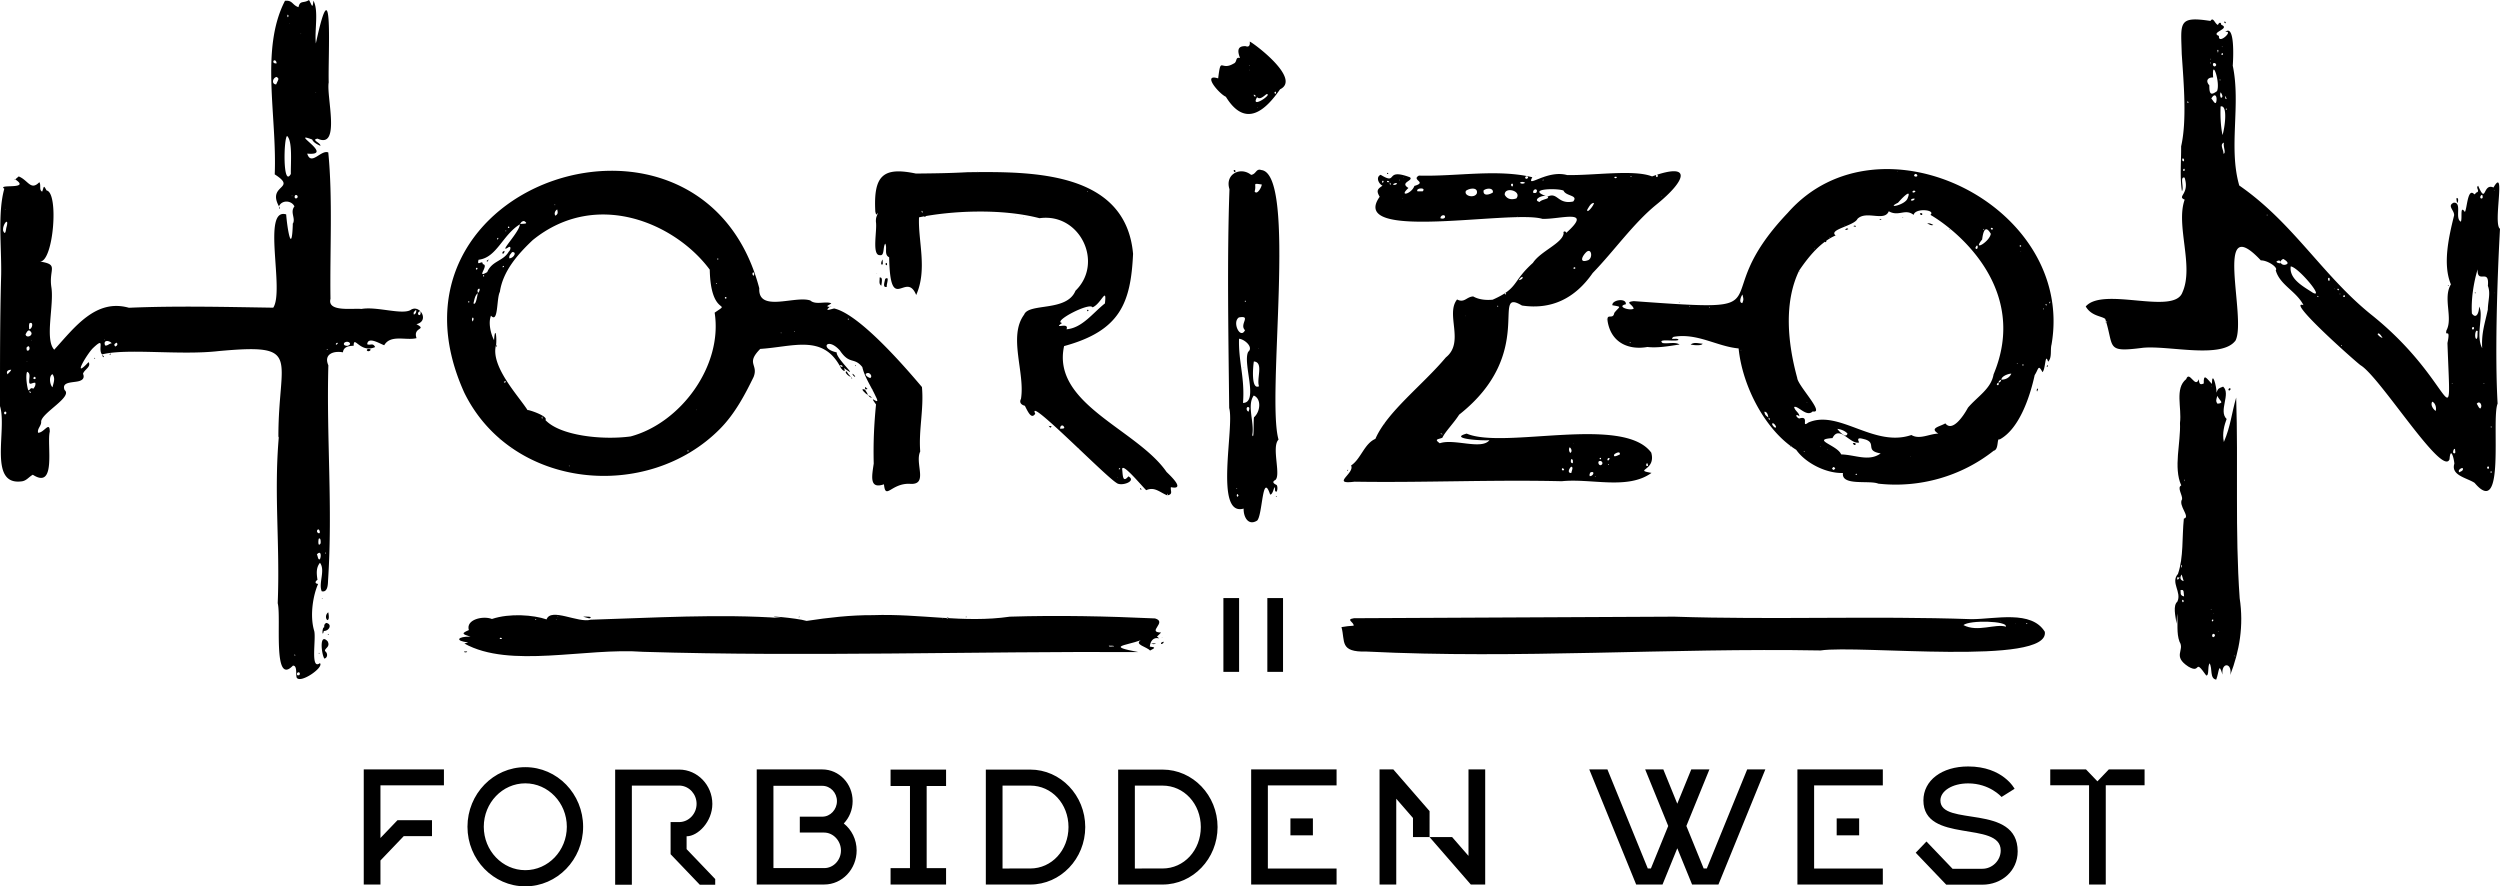
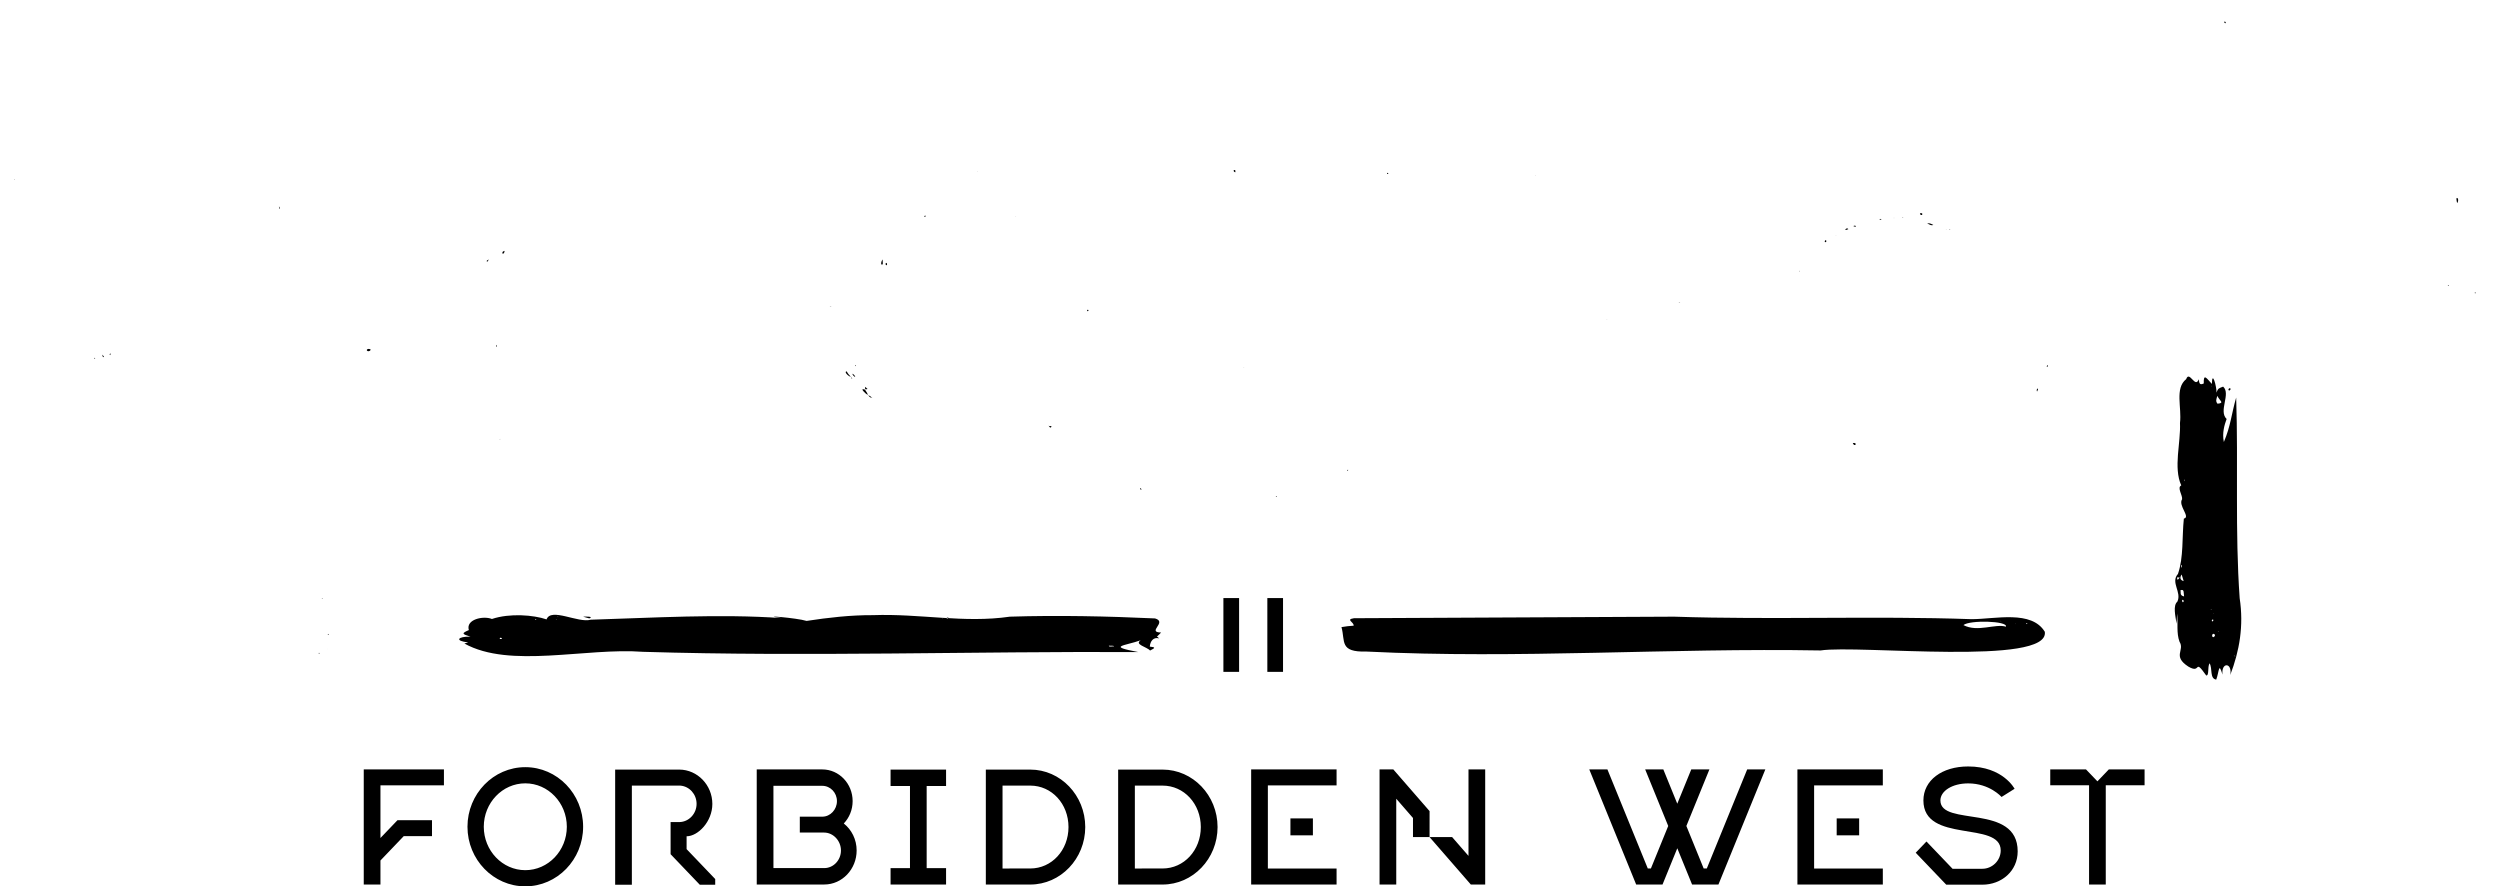
<svg xmlns="http://www.w3.org/2000/svg" xmlns:ns1="http://sodipodi.sourceforge.net/DTD/sodipodi-0.dtd" xmlns:ns2="http://www.inkscape.org/namespaces/inkscape" viewBox="0 0 1710.79 606.55" data-inject-url="https://cdn.shopify.com/s/files/1/0014/1962/t/56/assets/logo-horizon.svg?v=98488115123863509831643743100" class="injectable" aria-label="Horizon Forbidden West" version="1.1" id="svg83" ns1:docname="Collections - Fangamer-91.svg" ns2:version="1.1.2 (b8e25be833, 2022-02-05)">
  <defs id="defs87" />
  <ns1:namedview id="namedview85" pagecolor="#ffffff" bordercolor="#111111" borderopacity="1" ns2:pageshadow="0" ns2:pageopacity="0" ns2:pagecheckerboard="1" showgrid="false" ns2:zoom="2.242239" ns2:cx="1420.6782" ns2:cy="559.03943" ns2:window-width="1128" ns2:window-height="682" ns2:window-x="-6" ns2:window-y="-6" ns2:window-maximized="1" ns2:current-layer="svg83" />
  <path d="M248.92 605.3h11.43v-16.45l15.96-16.69h19.31v-10.88H272l-11.65 12.18V537.4h43.44v-10.88h-54.87v78.78zm110.55-80.32c-21.81 0-39.57 18.29-39.57 40.78s17.75 40.78 39.57 40.78 39.57-18.29 39.57-40.78-17.75-40.78-39.57-40.78zm0 70.49c-15.66 0-28.41-13.33-28.41-29.71s12.75-29.71 28.41-29.71 28.42 13.33 28.42 29.71-12.75 29.71-28.42 29.71zm110.38-23.19c7.79 0 17.62-10.06 17.62-22.12 0-12.9-10.15-23.46-22.61-23.52h-.36-43.54v78.78h11.43v-67.83h32.35l.77.02c6.23.44 11.17 5.86 11.17 12.48 0 6.74-5.24 12.33-11.71 12.47h-6.07v21.98l19.96 20.88h10.57v-3.88l-19.58-20.47c0 .01 0-2.59 0-8.79zm107.57-8.76c3.73-3.92 6.05-9.33 6.05-15.3 0-11.98-9.29-21.69-20.76-21.69l-44.87-.03.01 78.78h46.22c12.23 0 22.14-10.48 22.14-23.28.01-7.54-3.45-14.25-8.79-18.48zm-13.35 30.53h-34.79l-.01-56.3h33.45c5.52 0 10.01 4.69 10.01 10.47 0 5.77-4.49 10.64-10.01 10.64h-15.4v10.88h15.4 1.23c6.3 0 11.53 5.68 11.53 12.26s-5.11 12.05-11.41 12.05zm45.36-56.16h13.28v56.18h-13.28v11.23h37.98v-11.23h-13.28v-56.18h13.28v-11.23h-37.98v11.23zm95.61-11.25l-30.42.01v78.64l30.42.01c20.73 0 37.61-17.64 37.61-39.34 0-21.68-16.88-39.32-37.61-39.32zm-.01 67.68l-18.98.01V537.6h18.98c14.67 0 26.16 12.46 26.16 28.36s-11.49 28.36-26.16 28.36zm90.56-67.68l-30.42.01v78.64l30.42.01c20.73 0 37.61-17.64 37.61-39.34-.01-21.68-16.88-39.32-37.61-39.32zm-.01 67.68l-18.98.01V537.6h18.98c14.67 0 26.16 12.46 26.16 28.36s-11.5 28.36-26.16 28.36zm60.61 10.98h58.45v-10.96h-47.02v-56.87h47.02v-10.96h-58.45v78.79zm42.25-33.67v-11.59h-15.38v11.59h15.38zm106.47 14.06l-11.2-12.87h-15.44l27.46 31.58.79.91h9.82v-6.48-72.3h-11.43v59.16z" id="path49" />
  <path d="m 953.47,526.52 h -9.42 v 78.78 h 11.43 v -58.71 l 11.45,13.17 v 13.06 h 11.35 V 555.06 Z M 1168,594.31 h -2.15 l -11.84,-29.08 15.77,-38.71 h -12.42 l -9.57,23.47 -9.55,-23.47 h -12.42 l 15.77,38.71 -11.85,29.08 h -2.13 l -27.63,-67.79 h -12.42 l 32.1,78.78 h 18.03 l 10.11,-24.82 10.12,24.82 h 18.03 l 32.1,-78.78 h -12.42 z m 104.25,-22.68 v -11.59 h -15.38 v 11.59 z M 1230,605.3 h 58.45 v -10.96 h -47.02 v -56.87 h 47.02 V 526.51 H 1230 Z m 97.85,-57.54 c 0,-6.42 8,-11.67 19.02,-11.67 14.69,0 22.72,9.18 22.83,9.28 l 8.91,-5.59 c 0,0 -7.89,-15.28 -31.75,-15.28 -18.04,-0.01 -30.64,9.55 -30.64,23.25 0,29.74 52.9,13.65 52.9,34.21 0,7 -5.88,12.55 -12.51,12.55 h -20.45 l -17.85,-18.66 -7.36,7.69 20.88,21.84 24.76,0.02 c 13.06,0 24.14,-9.29 24.14,-22.79 0.02,-33.13 -52.88,-16.58 -52.88,-34.85 z m 107.45,-13.08 -7.84,-8.19 h -24.44 v 10.89 h 26.56 v 67.91 h 11.43 v -67.91 h 26.56 v -10.89 h -24.44 z M 837.19,409.25 h 10.74 v 50.52 h -10.74 z m 30.07,0 H 878 v 50.52 h -10.74 z m 665.38,0.04 c -3.24,-45.55 -0.89,-91.14 -2.39,-137.23 -3.22,11.1 -3.78,19.61 -8.43,30.4 -1.31,-6.14 0.44,-11.84 1.89,-15.74 -5.75,-5.48 3.1,-17.3 -2.39,-22.15 -2.74,1.12 -3.52,0.96 -4.51,4.14 0.09,-4.23 -3.04,-15.76 -3.18,-5.97 -3.59,-3.87 -5.81,-7.61 -5.56,-0.33 -3,1.38 -3.04,-0.28 -3.44,-2.88 -2.34,6.7 -6.4,-6.34 -8.58,-0.1 -7.96,6.33 -2.92,19.44 -4.25,30.01 0.61,13.55 -4.63,30.5 0.87,42.75 -3.07,1.37 0.97,6.71 0.58,9.41 -2.9,4.37 6.06,12.29 1.2,13.28 -1.34,12.78 -0.09,26.43 -4.03,37.85 -5.27,5.85 2.73,12.41 -0.42,18.98 -3.07,2.61 -1.39,9.6 -0.52,15.1 l 0.37,-6.93 c 0.67,6.54 -0.58,13.32 1.63,19.25 3.78,5.98 -5.06,9.73 6.02,17 9.21,5.46 3.49,-6.32 12.25,6.1 2.19,0.12 0.73,-5.63 2.29,-8.35 2.16,3.5 -0.07,10.46 4.55,11.19 2.05,-5.28 1.62,-12.58 4.3,-3.44 -1,-8.77 6.91,-8.33 5.31,0.27 6.3,-16.45 9.33,-33.61 6.44,-52.61 z m -37.9,-79.97 -0.08,-1.4 c 0.21,0.57 0.55,0.77 0.08,1.4 z m -4.82,87.04 c 0.18,-0.07 0.09,-0.04 0,0 0.09,-0.31 0.18,-0.59 0,0 z m 0.29,-19.52 c -0.72,-1.87 -0.72,-1.91 1.46,-1.59 z m 2.38,-10.27 c 0.75,-0.03 0.23,1.13 0.37,1.71 -0.88,0.12 -0.27,-1.08 -0.37,-1.71 z m 0.35,6.57 1.37,4.53 c -2.55,-0.73 -2.76,-2.51 -1.37,-4.53 z m 0.89,19 c -0.55,-0.07 -0.53,-0.99 -0.58,-1.43 0.82,-0.95 1.56,1.03 0.58,1.43 z m -1.77,-8.14 c 2.91,-1.37 2.13,2.06 2.55,4.15 -3.38,-0.72 -1.92,-2.84 -2.55,-4.15 z m 23,15.8 -0.22,0.31 c -0.1,-0.31 -0.17,-0.43 0.22,-0.31 z m -2.02,-2.43 c -0.18,-0.26 -0.16,-0.45 0.07,-0.66 0.18,0.25 0.17,0.44 -0.07,0.66 z m 0.01,-152.85 c 0.04,-0.19 0.07,-0.39 0.11,-0.58 0.17,0.25 0.15,0.41 -0.11,0.58 z m 1.03,159.32 c 0.9,0.13 0.5,0.82 0.21,1.38 -1.26,-0.15 -0.65,-0.65 -0.21,-1.38 z m 0.59,12.2 c -1.41,-0.08 -0.96,-2.65 0.28,-2.29 1.23,0.51 0.9,1.81 -0.28,2.29 z m 3.18,-3.63 c -0.12,-0.26 -0.11,-0.47 0.09,-0.68 0.12,0.25 0.12,0.46 -0.09,0.68 z m -0.37,-156.15 c -1.46,-1.69 -0.81,-3.19 -0.09,-5.39 1.27,3.24 5.34,4.92 0.09,5.39 z m 11.13,171.95 1.25,1.16 c -0.64,-0.22 -0.72,-0.33 -1.25,-1.16 z m -749.69,-2 c -21.47,-4.08 -9.85,-4.04 1.69,-8.06 -4.66,2.85 4.38,4.56 6.39,7.03 3.73,-1.86 3.81,-2.28 -0.18,-2.69 0.29,-3.67 2.42,-6.69 6.36,-5.66 -0.16,-0.15 -1.36,-1.33 -1.51,-1.26 0.55,-0.25 2.82,-2.73 2.9,-2.73 -10.19,-0.18 4.59,-7.15 -4.16,-9.65 -32.41,-1.49 -66.4,-2.25 -99.35,-1.2 -31.36,4.58 -61.52,-2.21 -93.66,-1.04 -15.38,-0.08 -30.45,1.66 -45.44,3.94 -6.69,-2.09 -33.76,-4.24 -17.03,-1.91 -42.24,-3.05 -88.95,-0.15 -130.71,1.09 -8.46,2.48 -27.24,-8.53 -30.2,-0.21 -8.8,-3.04 -25.2,-4.38 -37.38,-0.29 -6.04,-2.41 -18.03,0.35 -15.8,7.59 -5.2,2.27 -4.76,2.7 1.08,4.5 -8.87,-0.22 -10.93,2.98 -1.51,3.93 l -2.64,0.77 c 31.22,17.37 83.01,2.72 122.23,5.68 112.94,3.45 225.79,-0.4 338.92,0.17 z m -436.69,-8.93 c -1,-0.8 1.14,-1.44 1.24,-0.05 -0.46,0.03 -0.87,0.13 -1.24,0.05 z m 23.98,-13.08 c -0.42,-0.39 0.31,-0.41 0.64,-0.5 0.41,0.4 -0.29,0.42 -0.64,0.5 z m 14.24,-0.16 c -0.13,-0.25 0.18,-0.2 0.34,-0.26 0.18,0.31 -0.11,0.26 -0.34,0.26 z m 1.45,-1.72 c -0.27,-0.04 -0.42,-0.22 -0.23,-0.4 0.29,-0.01 0.38,0.15 0.23,0.4 z m 263.05,0.94 -0.36,-0.19 c 0.27,-0.08 0.46,-0.22 0.36,0.19 z m 3.32,0.12 c -1.22,-0.32 0.09,-1.17 0.82,-0.61 -0.27,0.21 -0.51,0.5 -0.82,0.61 z m 114.08,18.99 c -0.98,-0.29 -3.62,0.68 -3.53,-0.56 0.99,0.31 3.22,-0.32 3.53,0.56 z m 636.95,-10.03 c -9.13,-15.01 -33.91,-8.66 -50.14,-8.64 -67.08,-2.37 -135.75,0.54 -203.48,-1.71 l -219.12,1.06 c -5.97,0.92 -0.02,2.54 -0.24,5.11 -2.66,0.11 -5.65,0.52 -8.33,0.97 2.7,9.8 -1.61,17.25 17.14,16.73 103.93,5.17 207.25,-2.61 310.7,-0.75 26.1,-3.96 156.89,10.76 153.47,-12.77 z m -29.73,-7.36 c -0.3,0.18 -0.53,0.17 -0.77,-0.1 z m 3.12,3.85 c -7.37,-2.22 -19.49,4.04 -29.08,-1.08 4.14,-3.55 30.49,-2.91 29.08,1.08 z m 6.36,-0.1 c -0.02,-0.01 0.02,0 0.03,0 z m -0.09,-1.68 c -0.03,-0.35 0.12,-0.2 0.33,-0.11 z m 8.25,-0.04 c -0.64,0.08 -0.94,-0.01 -0.47,-0.55 0.31,0.12 0.89,0.22 0.47,0.55 z m -983.94,-3.84 c 3.4,-1.37 -2.58,-1.3 -4.26,-1.18 z m 384.36,17.02 c -0.05,0.17 0.14,0.1 0.25,0.11 -0.08,-0.03 -0.15,-0.07 -0.25,-0.11 z" id="path51" ns1:nodetypes="cccccccccccccccccccccccccccccccccccccccccccccsscccsssccccccsccccccccccccccccccccccccccccccccccccccccccccccccccccccccccccccccccccccccccccccccccccccccccccccccccccccccccccccccccccccccccccccccccccccccccccccccccccccccccccccccccccc" />
-   <path d="M791.14 440.3h-3.26c1.53.69 1.64.65 3.26 0zm3.36.31c.75.35 2.22-.84 1.68-1.5-.78.35-1.78.38-1.68 1.5zm-476.83 5.2c-.38.88 2.26.74 1.96 0h-1.96zm228.79-23.5c.41.27 1.02-.1.47-.37-.17.09-.31.24-.47.37zm114.87.02c.05-.03.03-.19.04-.3-.57-.4-.63.71-.04.3zm133.66 14.08l.34.14c.03-.38-.07-.3-.34-.14zm577.87-8.33c.18-.33.04-.46-.29-.45-.2.22-.01.41.29.45zM256.71 237.5c-1.62-3.19-3.2-.9-5.42-1.92.48-5.65 8.81-.27 11.64.68 4.37-7.61 15.14-3.01 22.12-4.87-2.74-7.8 7.62-5.43-.09-9.56 9.37-2.14 2.14-14.06-4.02-9.67-5.95 3.43-23.27-2.61-33.61-.73-5.66-.67-23.57 2.32-21.17-6.89-.48-33.06 1.61-68.84-1.51-100.22-4.97-2.07-11.73 9.56-14.42.8 19.43 1.8-12.99-15.8 3.41-9.64.9 2.23 4.01 3.54 5.58 4.33.54-1.99-6.74-4.17-1.87-4.94 16.02 7.47 5.86-29.08 7.6-38.49-.58-17.15 3.51-83.85-8.8-26.65-1.02-8.75 2.1-22.45-1.68-29.26-.6 6.26-1.07 2.82-3.01-.47-3.58 2.49-6.18-.06-7.19 4.92C199.9 3.47 200.3 0 195.02.54c-17.08 33.03-5.37 78.69-7.02 118.78 15.85 10.18-5.43 6.75 2.89 21.88 1.97-4.54 8.62-4.14 10.61.04-3.27 4.15 1.15 8.3-1.21 12.03.02.09-.03.28.09.15-.74 22.25-3.95 1.81-4.54-6.71-16.88-4.95-.99 52.07-8.86 63.85-31.6-.48-65.82-1.37-98.76.05-22.69-6.41-37.13 13.36-51.11 28.71-6.66-7.08.02-30.55-1.97-42.88-1.84-12.55 5.47-15.37-7.79-17.46 9.25.26 13.01-47.16 4.53-48.64-2.26-4.1-1.67-2.66-3.02.79-2.33-1.02-.55-4.51-1.95-6.46-5.91 6.11-7.63-1.38-14.11-3.94l-2.37 2.04c11.14 7.32-12.81 2.84-7.49 6.4-4.62 16.38-1.84 39.92-2.14 58.6-.85 31.12-.8 58.06-.8 90.16 4.99 15.79-8.21 54.09 14.38 51.52 3.66-.25 5.09-2.92 8.07-4.58 16.44 10.64 9.41-20.92 11.61-29.47-.03-7.68-4.09 1.05-8.03.71-.59-3.06 2.44-4.74 2.13-7.77.68-6.01 21.76-16.81 16.05-21.42-2.64-6.57 7.73-4.63 11.17-6.63 1.98-.91 2.25-2.71 1.43-4.48.76-2.89 5.8-4.76 3.79-8.01-11.71 12.49-1.11-5.59 3.07-9.64 8.81-8.3 2.97.67 6.16 4.38 17.06-4.36 53.21.74 79.59-2.27 58.04-5.34 41.04 3.78 41.09 58.42.06.03.1.7.26.56-3.39 39.58.92 72.61-.73 113.54 2.56 9.57-3.63 57.29 10.4 42.72 3.1-.21 1.87 5.89 2.56 8.14 2.36 4.51 18.94-6.99 15.93-9.86-6.74 5.13-2.5-16.51-3.91-22.02-3.26-10.76-.57-25.04 2.68-32.18-2.57-.24-1.96-1.89-.44-2.78-.63-4.24-1.07-8.24 1.69-11.68 3.88 5.09-1.17 13.99 1.21 19.49 3.99.95 4.24-4.38 4.32-7.23 3.31-50.49-1.14-97.3.22-147.41-3.36-7.63 3.51-10.07 9.97-8.87.42-3.6 3.48-4.38 7.35-4.5.05-7.7 4.42 5.47 14.69.89zm30.96-24.57c.16.89.38 1.79-.35 2.68-2.08.08-1.29-2.56.35-2.68zm-2.91-.94c.32 1.32-.14 2.82-1.57 3.3-.3-1.46-.25-1.58 1.57-3.3zM216.31 63.2l-.16.33c-.12-.27-.21-.37.16-.33zm-28.86-21.91c1.23-.14 1.66.6 1.86 2.06-1.64.33-3.01-.72-1.86-2.06zm1.52 16.48c-3.29-.11-2.52-4.45.29-5.14 2.01 1.31 1.31 1.43-.29 5.14zm9.1-41.55l-.17.24c-.07-.24-.13-.33.17-.24zM196.96 10c.64.58.48 1.19.1 1.83-.58-.58-.54-1.18-.1-1.83zm2.07 109.04c-5.56 9.88-4.94-24.45-2.57-25.99 3.78 3.41 2.47 18.01 2.57 25.99zm.72 15.21c-.1-.22-.09-.44.19-.4.15.24.09.39-.19.4zM3.66 143.21c.04.4-.07.3-.35.16 0 .01.35-.16.35-.16zM3.8 283.5c-.95.41-1.45-1.52-.38-1.78.94-.29 1.35 1.24.38 1.78zm.5-127.54c-.31 1.85-.63 5.41-2.14 1.99-.72-4.53 4.58-10.26 2.14-1.99zm.99 100.24c-1.53-2.01.4-3.23 2.39-3.16-.61 1.53-1.87 2.02-2.39 3.16zm14.88-34.99c2.91-1.54 2.12 4-.23 4.1-.01-1.33-.28-2.68.23-4.1zm-2.67 7.6c1.24-2.49 2.31-3.96 4.01-1.13.69 2.39-3.64 3.79-4.01 1.13zm4 4.11c-.38.03-.3-.08-.16-.35a5.43 5.43 0 0 0 .16.35zm-3.11 6.86c-.46-1.93-.33-2.21 1.1-2.9 1.38.79.66 3.86-1.1 2.9zm.26 7.43l-.22.32c-.09-.31-.17-.44.22-.32zm2.43 21.36c-.53.9-.98-.45-1.13-.93.37.28 1.21.34 1.13.93zm1.69-2.55c-2.3-1.48-2.53 2.08-3.52.83-.83-2.6-1.86-9.95-.7-12.42 2.57.99 1.34 4.25 1.44 6.35-.19 3.56 2.4.65 4.17 1.2.37 1.53-.35 2.83-1.39 4.04zm.81-6.59c-1.41-.37-.65-1.3.24-1.63.79.57.82 1.62-.24 1.63zm12.35 5.6c-1.83-1.65-2.67-7.77-.02-8.98 2.19 2.98.66 5.94.02 8.98zm35.24-32.54c.32-.35.33.15.44.4l-.44-.4zm5.26 2.43c-1.76.18-3.02 1.99-4.52 1.44-1.6-4.18 3.3-3.31 4.52-1.44zm2.35 2.17c-.8-1.21-.87-1.56.99-2.61 1.14.92.37 2.33-.99 2.61zm122.98 211.72c-.1-.39-.46-.78.07-.99.11.39.46.77-.07.99zm.28-313.13c-.89-.72-.27-2.76.95-2.15 1.38.72.58 2.69-.95 2.15zm2.82 326.29c-1.35.42-1.81.08-1.55-1.32 1.11-1.41 2.52-.06 1.55 1.32zm.99-438.64l-.05-.36c.29.15.38.18.05.36zm11.12 339.76c1.35-2.93 3.15 3.12.62 1.59-.51-.41-.79-.94-.62-1.59zm2.44 8.71c-1.88 2.97-1.67-1.83-1.28-3.13 1.43-1.05 1.37 2.28 1.28 3.13zm-.47 10.85c-1.38.85-1.37-2.14-2.1-3.26 2.87-3.09 3.12 1.05 2.1 3.26zm4.17-3.86c-.38.39-.41-.25-.47-.58.36-.41.4.26.47.58zm1.01-139.34c-.07.06-.26.04-.37 0-.65-.52.96-.58.37 0zm6.96-4.34c-.29.27-.59.83-1.03.73-.94-.56 1.35-2.05 1.03-.73zm6.51 1.57c-1.19-.06-2.79-.44-2.09-1.99 2.54-2.34 6.44 1.08 2.09 1.99zm80.17 32.11c32.64 66.39 125.58 74.76 175.01 24.62 10.31-10.44 17.16-23.64 22.95-35.48 3.4-8.74-5.55-8.93 4.52-19.16 22.31-1.43 42.39-9.96 54.39 11.54 1.75-1.65 3.29 2.31.14.06.63 2.41 4.72 5.66 2.74 1.44 11.98 8.77-5.66-6.65-4.92-10.65-12.08-2.64-6.44-10.87 2.16-1.31 6.73 10.02 9.69 4.28 15.36 11.35 1.52 6.84 6.07 13.32 9.14 20.06 4.33 8.37-6.19-3.17.23 5.5-1.4 14.29-1.92 26.65-1.57 40.45-1.23 8.51-3.26 17.78 7 14.21 1.09 11.07 4.87-.77 17.58-.34 13.18 1.14 3.32-13.86 7.24-22.14-1.17-14.68 2.58-29.05 1.17-44.09-12.62-14.96-43.01-49.87-60.08-53.76-2.46.53-7.04 2.32-3-1.06-3.9-.36.18-1.35 1.03-2.49-4.01-1.6-10.67 1.36-14.33-1.91-10.37-3.55-35.88 8.53-34.93-8.38-38.92-147.34-267.6-73.48-201.83 71.54zm279.64-2.62c-.03.33-.25.3-.45.3l.45-.3zm-3.81-10.87c1.61-.43 3.56 2.11 2.1 3.26-.33.62-5.54-2.49-2.1-3.26zm-13.21-37.23c.3-.07.52.24.48.55-.44.3-1.05-.26-.48-.55zM544 226.71c-.02.34-.31.32-.45.18-.03-.35.14-.41.45-.18zm-9.61.89c.56-.05.36.72-.12.28.04-.1.08-.28.12-.28zm-19.4-40.83c1.04-1.23 1.47 1.24.74 1.9-.86-.39-.85-1.13-.74-1.9zm-18.85 16.67c.5-.43.96-.1 1.08.51-.49.73-1.55.37-1.08-.51zM331.2 189.18c-1.01.51-.34-2.23.11-.42.04.12-.02.37-.11.42zm14.27 72.67c-1.46-.38-.14-.96.72-.97-.13.41-.23.89-.72.97zm4.32 45.52c-.18-.13-.35-.27-.53-.4.26.09.8.02.53.4zm21.37-20.72c-.65-.72-.66-.79 0-1.74v1.74zm18.47 32.4c-.53.05-.35-.67.11-.26-.03.09-.07.26-.11.26zm81.4-10.14c-.24.2-.58.05-.58-.27-.04-.82 1.23-.28.58.27zm5.71-28.26l-.31-.18c.27-.09.4-.18.31.18zm14.32-103.75c.52-.17.68.5.3.71-.51.18-.72-.51-.3-.71zm-.93 16.88c.14-.22.42-.19.55.08-.06.45-.74.44-.55-.08zm-108.81-50.44c.58 2.51.41 3.14-1.19 4.26-1.22-1.32-.18-3.66 1.19-4.26zm-1.52-3.37c.44.41-.31.65-.35.09.12-.04.28-.13.35-.09zm-15.22 24.3c43.62-35.31 97.78-11.3 121.12 20.26.67 33.33 15.75 20.91 3.35 29.43 5.69 36.43-23.34 75.55-57.49 84.69-19.97 2.69-48.56-.68-58.31-11.21 2.24-2.63-11.86-7.3-12.25-6.81-6-9.54-25.81-30.26-21.48-44.79.56-5.88-.74-12.97-1.43-3.04-2.24-4.36-4.09-11.84-2.09-16.79 5.1 5.69 3.7-11.87 6.08-16.3 2.07-14.18 12.29-25.81 22.5-35.44zm-20.42 17.92c.39-.55.96-.03.59.39-.55.62-1.2.3-.59-.39zm6.19-9.65c3.69-.46 1.28 4.14-1.78 4.23-.43-2.2 1.18-3.01 1.78-4.23zm8.25-21.32c3.86 2.31-.84 1.69-2.7 2.12 1.04-1.72 1.08-1.76 2.7-2.12zm-10.53 3.85c.54-.02.66.73.18.92-.76.35-.98-.99-.18-.92zm-2 2.69c.33-.06.49.31.2.51-.34.06-.48-.31-.2-.51zm-5.59 5.13c1.07-.66.29 1.51-.37.83.1-.28.16-.63.37-.83zm-12.98 14.84c12.42-1.4 16.24-16.76 28.22-24.21.23 4.75-15.1 20.32-8.08 15.88 2.37-1.77 1.85 1.83.58 2.71-3.88 6.78-11.49 6.21-14.81 14.09-8.26 4.83 1.79-5-3.06-5.45.02-3.52-4.31 2.29-2.85-3.02zm-.35 20.16c1.84-1.45 1.05 1.99-.07 2.48-.26-.83-.53-1.67.07-2.48zm-1.41-14.12c.38-.9 1.2-.62.95.29-.27.58-1.3.49-.95-.29zm-1.74 23.8c.63-2.41.94-5.39 3.01-7.01-.41 1.64-1.35 8.86-3.01 7.01zm-.42 9.65c.83.77.46 1.58-.1 2.81-.75-1.28-.62-2.08.1-2.81zm-2.72-11.21c.36.18.46.98-.09 1.08-.39-.17-.46-.97.09-1.08zm13.91-28.62c-.07-.09-.12.11-.18.16.19-.03.18-.23.18-.16zm1376.02-20.83c-4.97-3.2 4.33-43.58-4.46-28.25-7.45-3.33-4.78 12.13-10.49-1.19-1.96 1.41 1.55 3.7-1.09 4.59-.91.36-.73 1.4-1.62 1.18-4.5-4.81-4.84 9.75-6.36 12.18-3.58-5.12-1.64 3.77-2.74 6.63-4.38-2.07 1-13.25-4.85-13.02-4.86 2.13.43 5.13.21 8.66-3.52 14.25-8.03 33.34-2.2 47.27-5.65 9.32 1.6 23.05-3.09 31.56-1 5.05 3.08-2.59.73 8.57 2.42 70.69 5.92 27.55-50.97-18.48-34.07-26.94-54.21-63.54-91.51-89.33-7.5-26.12 1.2-55.22-4.44-82 .41-5.32 1.45-28.67-5.11-23.09 6.15-1.19-4.98 9.16-4.34 2.75-6.41-2.43 8.42-4.9 1.56-7.64-.11-1.99-1.53-1.7-2.23.11-2.09-.62-3.22-5.87-5.13-2.73-22.52-3.5-20.2 1.33-19.66 22.61 1.36 20.16 3.6 45.64-.42 63.2.1 10.1-.97 21.01.56 30.65 1.6-1.95-1.71-10.53 1.83-9.19 3.62 11.36-5.55 12.72.04 15.01-6.28 17.47 6.52 45.61-1.53 63.42-5.71 15.97-54.21-4.15-66.18 9.69 3.88 6.67 10.89 6.49 13.35 8.51 6.38 19.67-.12 23.09 25.87 19.75 17.78-1.68 53.88 7.84 63.29-4.96 7.81-15.33-15.58-89.84 17.32-54.84 4.77-.07 12.04 4.95 10.19 6.74 2.71 10.08 14.09 14.28 18.98 23.88-12.12-3.97 32.7 36.12 38.99 41.09 13.13 7.61 56.1 77.02 60.96 64.4.7-9.02 3.02-.9 3.31 3.01-2.58 8.06 8.66 9.68 13.86 13.15 21.36 25.38 11.26-43.71 15.74-54.25-1.85-31.32-.48-81.72 1.63-119.64zm-217.03-48.24c.89.3 1.15 1.69.41 2.09-.82-.13-1.12-1.47-.41-2.09zm1.07 8.61c-.99.5-1.17-1.21-.21-1.48.56.21.39 1.02.21 1.48zm-54.21 103.56c.4-.3.77-.71 1.38-.36-.39.46-.9.33-1.38.36zm56.1-150.58c-.04-.91.94-.25.93.13-.38.66-.65.18-.93-.13zm17.89-26.61c1.29-.74 2.75 1.08 1.44 1.9-1.06.88-2.27-.8-1.44-1.9zm-2.03-3.09c.28.08.35.28.12.45-.31 0-.32-.24-.12-.45zm.17 2.63c.27.22.1.57-.22.48-.27-.24-.12-.58.22-.48zm3.9 26.74c-.63 2.72-2.37-1.27-3.44-2.12 2.48-4.42 4.25-1.48 3.44 2.12zm.49-7.23c-3.78 2.72-5.35 2.84-5.26-3.95-2.74-3.09-1.17-5.47 2.6-5.41-1-14.26 5.12 3.58 2.66 9.36zm.66-26.07c-.12-.96-.88-2.22.08-2.16.41.62-.02 1.05-.08 2.16zm2.7-4.47c.35-.04.26.14.25.38-.32.04-.24-.15-.25-.38zm-.3 5.05c.45-.91 1.37-.35.9.5-.51.52-1.07.21-.9-.5zm-1.28 17.93c-.06-.57.69-.39.56.06-.11.2-.5.15-.56-.06zm.72 8.37c.84 1.09 2.07 3.55.18 3.75-.62-1.14-.74-2.3-.18-3.75zm-.04 9.68c5.2-1.3 2.74 15.25 1.3 19.57-1.24-5.87-1.6-13.26-1.3-19.57zm1.92 32.31c.35-2.45-2.9-6.37.39-7.56-.79 2.42 1.7 7.49-.39 7.56zm1.42-37.58c-.12-.4-.18-.81-.42-1.98.96 1.03 1.73 2.84.42 1.98zm.78 7.25c-.04.61-.62.49-.52-.16.02-.61.71-.5.52.16zm5.95 158.36c-.3.34-.15.17 0 0-.11.27-.08.85 0 0zm21.73-85.64c-.27-.26-.28-.45 0-.72.28.27.29.46 0 .72zm6.36 31.56c1.33-1.35 3.47-1.01 2.7 1.17-.94-.29-2.05-.18-2.7-1.17zm7.27 1.59c-3.24 1.95-6.49-1.77-2.55-3.49 1.13.63 3.98 2.45 2.55 3.49zm17.73 19.66c-6.29-4.16-16.39-9.31-15.18-18.03 4.98.31 23.4 22.26 15.18 18.03zm3.22 2.7c-.93-.84.21-.61.57-.07 0 .37-.24.41-.57.07zm7.26-11.36c-.11-.29-.11-.61-.17-1.05 1.69-2.29 1.36 3.32.17 1.05zm3.99 6.08l.22-.31c.12.32.18.42-.22.31zm3.05.83c-.5.21-1.13-.76-.49-1.01.57-.15 1.09.73.49 1.01zm.91 2.8c-.37-.43.36-.74.3-.08-.11.03-.28.11-.3.08zm1.03 34.69c.41-.09.36.44.43.73-.31-.13-.67-.24-.43-.73zm1.53-32.96c-.79-.41-.01-.99.52-1.15.71.52.54 1.52-.52 1.15zm23.28 25.64c.66-1.85 2.61 1.11 3.38 2.51-1.77-.63-2.6-1.54-3.38-2.51zm39.75 52.44c-1.66-1.12-3.74-4.02-2.38-6.32 2.01.72 3.09 3.94 2.38 6.32zm11.1-18.71c0-.27-.08-.47.31-.4.04.26.02.48-.31.4zm1.39 47.64c-1.37.01.07-4.08.78-2.69-.08.95.76 3.19-.78 2.69zm6.07 11.39c-.59 1.09-1.67 1.05-2.22 1.68-2.26-1.4 3.22-4.65 2.22-1.68zm19.13-29.53c.46-.47.83.3.37.53-.26.04-.51-.32-.37-.53zm-5.81-158.67c.19.89.8 2.41-.61 2.53-1.43-.29-.63-2.48.61-2.53zm-6.2 92.13c-1.41.34-.74-2.36.32-1.55.37.68.23 1.35-.32 1.55zm2.16 6.52c-1.59-.8-.64-7.52.95-5.19-.4 1.48.22 4.5-.95 5.19zm2.64 47.58c-1.16-.47-1.58-2.27-2.4-3.21 2.06-2.81 4.34 1.51 2.4 3.21zm2.51-17.07c-.33-.1-.28-.38.06-.39.32.1.28.38-.06.39zm3.07 58.3c-1.17.14-1.13-1.71.07-1.58.47.4.54 1.29-.07 1.58zm-.38-108.93c-1.88 8.93-4.54 16.21-3.85 26.42-4.74-8.98 1.31-22.66-2.16-28.51.13 3.43-1.63 9.2-4.89 4.77-.61-9.47 1.1-20.89 3.91-30.24-.38 10.57 8.22-1.21 7.02 11.31 2.01 5.05.04 10.43-.03 16.25zm2.6 111.42c-.52.63-.96-.04-.64-.62.35-.29.96.15.64.62zm1.77-122.61c-.08-.24-.17-.36.16-.27l-.16.27zm-.22-70.5c.07-.43.36.01.58.13a9.86 9.86 0 0 0-.58-.13zm-302.72 105.61c16.47-95.07-117.83-161.43-180.51-90.1-59.35 62.41 4.55 68.35-105.33 60.39-6.53.74-.99 1.96-.08 5.16-2.72 1.66-12.09-1.53-5.38-3.02.46-4.57-9.64-3.01-9.22.68 7.04 1.28 4.9.57 1.31 5.26-.9 5.4-6.05-1.14-4.3 7.1 2.89 13.52 14.43 18.43 27 16.19 6.56.81 14.62-.54 22-1.71-3.33-1.95-7.87-.32-11.66-.99-4.09-3.31 8.75-.79 10.83-2.09.08-1.88-6.95.57-3.32-2.13 16.13-2.89 29.89 6.65 44.53 7.91 2.61 26.2 18.59 56.51 39.43 69.39 6.14 8.86 20.32 16.25 31.98 15.84-1.33 9.13 18.05 4.76 24.17 7.31 28.13 3.15 56.8-4.97 78.96-22.52 3.75-.83 1.95-8.94 4.07-7.71 13.05-7.01 20.49-28.04 23.99-44.06 2.73-4.15 2.34-7.7 5.33-2.01 2.22-2.03 1.71-13.9 3.87-7.17 2.79-2.67 1.34-8.09 2.33-11.72zm-288.17-1.07c-.1.05-.29.07-.36 0-.62-.56.93-.58.36 0zm40.49-24.96c-.42-.36.38-.65.36-.1-.12.04-.32.14-.36.1zm13.25.53c.04-.36.32-.36.47-.14.02.4-.16.45-.47.14zm21.92 29.59c-.15-.31-.26-.43.17-.38.01 0-.17.38-.17.38zm.91-32.47c-2.68-.2-.89-4.64.11-5.85.81 3.47.81 3.47-.11 5.85zm15.03 74.41c1.96-.33 2.61 2.35 2.75 3.85-2.12-1.62-2.14-1.67-2.75-3.85zm3.53 5.36c-.59-.05-.47-.88-.65-1.31.42.25 1.64 1.03.65 1.31zm3.77 5.4c-.99-.33-3.18-3.41-.99-2.81.77.33 2.85 3.21.99 2.81zm148.15-136.65c.65-.11 1.35.61.77 1.06-.73.59-1.78-.72-.77-1.06zm-5.36.72c.17.17.32.37.47.56-.41.2-1.24-.46-.47-.56zm-1 7.26c.53-4.24 1.84-10.97 5.93-3.91-.81 5.52-13.06 12.54-5.93 3.91zm-4.24 4.91c1.55-2.8 1.68 2.81-.16 1.28-.32-.41-.09-.88.16-1.28zm-41.85-49.54c.48-.41 1.13-.24 1.57.36 1.11 1.91-3.43 1.44-1.57-.36zm-1.52 11.7c.59-.7 1.25-.63 1.95-.14-.18 1.01-2.4 1.41-1.95.14zm1.36 4.9c.18 1.2-1.92 1.83-2.53 1.15.37-1.07 1.3-1.04 2.53-1.15zm-11.68-18.58c.01.4-.11.27-.37.12l.37-.12zm.35 21.46c1.86-2.18 9.71-10.71 6.61-3.19-1.35 4.82-15.53 7.5-6.61 3.19zm-36.11 15.5c-.19-.04-.38-.08-.57-.11.27-.22.41-.04.57.11zm-10.66 8.28c.25.34-.26.29-.49.38a16.22 16.22 0 0 1 .49-.38zm-10.37 8.03l-.35-.45c.44-.03.37.23.35.45zm-16.93 135.25l1.43-.75c-.57.67-1.05.7-1.43.75zm9.73 3.49c-.43-.47.46-.79.36-.08-.12.03-.3.13-.36.08zm11.23-3.7l-.35-.2c.3-.1.45-.22.35.2zm4.54 1.92c-.05-.39.08-.28.35-.16l-.35.16zm3.44 13.07c1.07-1.33 1.24-1.33 2.19.02-1.08 1.26-1.41 1.25-2.19-.02zm16.41 4.37c-.81-.25.08-1.04.59-.58.41.42-.26.5-.59.58zm16.86-14.68c-8.08 5.84-17.31.94-27.05.68-2.49-6.3-20.85-10.14-5.93-11.16 4.62-9.48 12.47 4.83 18.28 2.97-2.21-4 1.35-2.78 4.45-1.95 7.52 2.66-.71 7.65 10.25 9.46zm-29.66-16.8c2.48.27 5.27 1.33 6.94 3.21-.87 3.76-5.77-1.5-6.94-3.21zm49.98 18.76c.16-.2.25-.21.39.01 0 .01-.39-.01-.39-.01zm56.93-56.01c-1.7 9.9-11.05 15.1-17.53 22.78-3.44 6.37-10.81 16.69-15.45 10.71-4.2 2.41-11.02 3.19-4.81 7-6.27.17-12.79 4.32-18.43.96-25.7 8.8-49.53-17.69-70.51-8.54-5.42 4.13 1.33-5.14-6.31-2.73-2.59-1.16-2.6-3.71.18-1.51-.06-2.48-3.04-3.63-3.61-6.37 2.58-1.27 8.53 7.22 12.69 3.01 8.82 1.72-10.19-17.61-10.57-22.91-6.48-23.59-9.33-51.57 1.37-73.57 6.82-10.06 14.89-19.56 24.89-23.93-5.11-4.13 12.77-6.56 14.96-11.35 6.01-6.03 18.49 2.18 21.43-5.21 6.83 3.91 11.23-2.12 17.01 2.5 1.05-4.97 15.4-3.56 11.49-.04 18.88 10.98 67.54 51.24 43.2 109.2zm-127.87 19.3l.23-.34c.09.32.2.48-.23.34zm130.07-12.45c.12-.64.6-.94 1.1-1.22.6.98-.04 2.59-1.1 1.22zm1.17-1.32c.19-1.03.85-1.58 1.82-1.82-.11 1.09-.7 1.72-1.82 1.82zm8.61-5.7c-1.24 2.47-3.88 3.8-6.64 3.75.19-3.23 8.04-4.84 6.64-3.75zm3.91-7.13c.12-.24.35-.35.59-.24.27.43-.31.24-.59.24zm2.64-76.68c.02-.34.11-.25.33-.09-.01 0-.33.09-.33.09zm-.2-3.45c-.69-.18-.64-.89.07-.98.72.19.65.89-.07.98zm1.86 81.39c-.54.08-.65-.7-.15-.88.54.02.67.71.15.88zm14.22-38.61c-.09.06-.26.11-.34.07-.82-.42.69-.73.34-.07zm1.47-2.63c-.18-.12-.24-.46-.31-.71.49-.7 1.36 1.1.31.71zm2.44-1.3c-.4-.66.08-1.01.43-1.39-.01.49.12 1.03-.43 1.39zM926.97 329.63c47.12.75 93.78-1.45 141.79-.32 20.06-2.1 45.1 6.12 61.38-5.7-12.75-2.28 3.43-1.21-.17-13.88-19.16-25.96-100.82-2.04-126.3-13.01-13.01 3.52 11.04 5.02 15.58 4.5-5.41 6.85-24.21-1.28-33.99 2.11-4.1-2.91-1.11-2.61 1.76-3.74 1.81-4.03 7.96-10.2 11.5-15.83 53.57-42.22 20.92-87.79 43-74.68 20.22 3.02 36.34-4.9 48.38-22.24 14.64-15.09 27.76-33.9 43.47-46.73 20.59-16.56 25.05-29.42-2.83-19.38-12.43-4.87-39.59-.58-58.14-.93-13.9-3.87-28.43 9.67-23.8 1.49-24.14-5.8-52.17-.38-77.6-1.12-5.53 3.06 5.99 4.43-3.09 7.06-2.05 5.64-11.06 7.75-4.07 1.41-6.42-3.82 3.77-4.96 1.01-7.32-17.87-6.68-7.76 5.82-20.05-1.7-3.47 1.59-1.42 6.15 1.28 7.47-3.52 2.27-4.37 3.46-1.93 7.56-22.27 31.25 90.05 8.76 111.29 15.11 12.02.5 35.41-7.47 16.38 9.59-.45-1.51-2.39-1.08-1.79.2-.52 6.83-15.89 12.35-21.01 20.34-14.61 13.11-9.49 17.18-27.55 25.2-4.36.43-9.36.03-13.31-2.22-4.6.17-6.01 4.72-11.05 2.06-8.1 10.15 5.38 29.29-7.68 39.65-15.86 18.94-40.28 37.28-48.22 55.75-7.61 3.24-9.93 13.81-16.64 18.21 2.8 5.36-14.26 13.2 2.4 11.09zm200.25-12.77c.32.88 1.33 2.4-.55 1.96-.25-.75-.22-1.42.55-1.96zm-26.16 1c-.27.19-.73.6-.69.07.26-.2.72-.6.69-.07zm3.63-6.93c.86-.86 4.26-2.55 3.77.09-1.06.44-4.92 2.53-3.77-.09zm-4.69 3.3c.08-.28.33-.54.57-.74 2.25-.75-.59 3.39-.57.74zm-4.9-.94c.76-.04.67 1.29-.11.95-.49-.17-.43-.9.11-.95zm-.98 2.38c2.17-1.08 3.6 2.02 1.19 2.68-1.29.06-1.94-1.91-1.19-2.68zm-2.33 10.43c-.15.26-.35.23-.37-.05.15-.35.29-.33.37.05zm-3.43-2.82c3.42-1.32 1.96 2.74-.46 2.53-.39-.99.02-1.76.46-2.53zm-11.61-19.88l.26.16c-.23.07-.33.14-.26-.16zm-.38 13.47c-1.7.43-1.66-1.86-.99-2.77 1.46.54.81 1.8.99 2.77zm-2.21-10.79c1.24.82 1.92 3.14.34 3.86-.79-1.15-1.14-2.63-.34-3.86zm.97 13.32c1.91.07.27 2.96.16 4.27-3.01.17-1.44-3.18-.16-4.27zm-6.25 1.35c.66-.84 1.11.1 1.51.61-.61 1.1-1.89.38-1.51-.61zm68.25-186.18l.34.2c-.3.11-.43.2-.34-.2zm-3.53-14.92c.86-.38 1.31 1.02.35 1.55-.71 0-1.06-1.12-.35-1.55zm-17.16 1.09c.23.42-.25.42-.61.35-.25-.43.26-.4.61-.35zm-10.49.22c1.41.66-1.17 1.74-1.24.15.42-.05.83-.17 1.24-.15zm-159.94 4.01c-.65-.19.02-.92.07-1.28 1.15-.21.7 1.46-.07 1.28zm3.64-.32c-.57.01-.69-.69-.2-.87 1.15.02 1.92 1.16.2.87zm2.01 1.61c-.84.5-.56-1.02-.59-1.49.2.46.87.98.59 1.49zm4.01-.2c-.68.35-1.36.84-2.5.08.94-.76 3.43-1.53 2.5-.08zm1.83-2.67c-.37-.35.32-.54.31-.08-.11.03-.28.12-.31.08zm2.14 12.42l-.27-.18c.26-.08.37-.16.27.18zm.96-14.34l-.28-.18c.27-.12.35-.16.28.18zm12.95 9.47h-3.54c-1.62-2.33 6.36-2.94 3.54 0zm15.19 18.01c-.95.93-1.97.73-3.01.41-.06-2.51 3.87-2.84 3.01-.41zm46.22-23.29c.65.64.57 1.28-.14 2.03-.93-.53-1.25-1.94.14-2.03zm-24.32 6.6c-1.48 3.68-9.17 1.94-7.48-1.68 2.37-1.86 8.35-2.69 7.48 1.68zm10.94-.53c-2.14 1.46-6.95 2.84-6.32-1.44 2.03-1.68 6.86-1.86 6.32 1.44zm16.63 16.56c.02-.33.1-.24.31-.09l-.31.09zm-.54-12.5c-3.17 1.03-6.22.69-7.95-2.46-.46-5.9 12.02-2.79 7.95 2.46zm2.39-10.69c1.26-.93 2.4-.69 3.64.01-1.22.69-2.35.9-3.64-.01zm5.39-3.2c-1.09 1.28-2.66-.44-1.1-1.18.71-.34 1.79.47 1.1 1.18zm10.84 1.07c.31.39-.25.42-.59.49-.32-.39.26-.42.59-.49zm-7 9.03c-.81-1.96 2.16-3.59 2.49-1.36-.29 1.38-.78 1.64-2.49 1.36zm27.27 5.9c-10.88 2.19-10.49-6.88-17.7-3.26 2.41 1.41-4.13 1.72-5.22 3.57-5.36-1.22 1.94-5.34 4.95-3.79-15.12-5.25 7.04-5.85 11.37-3.99 1.55 3.96 10.31 3 6.6 7.47zm9.67 5.45c1.13-1.7 2.24-4.41 4.52-4.47-.04 1.88-5.29 8.03-4.52 4.47zm-.86 29.32c3.64-3.51 4.85 3.64 1.55 5.33-6.28 2.33-4.58-2.31-1.55-5.33zm-8.58 10.62c.39-.56.88-.56 1.27.03.1.87-1.69.87-1.27-.03zm-34.95 6.17c.74 1.21-1.52 2.19-2.51 2.26.63-.99 1.28-1.95 2.51-2.26zm-11.43 11.28c.29.16.32.43.09.67-.78.45-1.16-1.54-.09-.67zm-5.41 8.53c.64.25-.11.78-.44.41-.15-.29.03-.47.44-.41zm-22.14 6.82l.26.14c-.23.12-.3.17-.26-.14zm-16.56 80.6c.34.13.67.31 1 .49-.62.15-2.37-.44-1-.49zm-39.06-6.9a12.56 12.56 0 0 1 .29.49c-.35-.05-.3-.28-.29-.49zM599 144.94c.64 1.98.29 2.63 1.82.6-.7 2.37-1.58 2.98-1.4 6.42.92 5.62-2.97 22.91 2.69 22.65 3.32.65 1.95-5.43 3.64-7.89 1.65 2.49-1.02 7.65 2.71 9.32.72 40.22 11.55 8.7 18.5 25.84 7.8-17.54 1.22-36.88 1.94-53.15 21.66-4.45 56.09-6.28 82.45.59 27.71-3.9 44.22 30.58 24.62 49.63-5.97 14.66-31.94 8.12-35.14 16.36-11.07 14.9.78 39.82-2.16 57.66-1.32 2.45.14 4.07 2.67 4.71 2.56 5.21 4.64 9.17 7.11 5.42-6.34-12.94 47.46 42.44 55.61 47.36 3.22 2.69 14.1-1.27 8.11-4.47-4.1 4.98-3.78-1.21-4.25-4.78-.19-5.18 12.89 10.77 16.44 14.23 5.72-2.54 9.16 1.37 14.26 3.49-.18-.98.7-1.81.29.05 4.08-.81 1.89-2.98 2.35-5.6 10.1 2.07.18-7.38-2.96-10.4-20.14-29.23-78.82-46.43-70.12-86.15 38.48-10.49 45.63-29.6 47.2-63.12-5.04-56.74-69.58-56.39-113.34-55.86-12.26.67-22.44.78-35.24.92-22.42-4.7-29.2 1.13-27.8 26.17zm167.6 175.44c-.1.24-.19.48-.34.69-.87.63-.92-.89.34-.69zm-1.8 6.03l.29.14c-.25.12-.35.2-.29-.14zm-26.32-20.01c.02.41-.22.36-.45.35.15-.11.3-.23.45-.35zm-10.99-15.09c2.11 2.21-.44 1.99-2.02 2.07-.04-1.35.62-2.64 2.02-2.07zm20.12-80.98c5.92-2.31 9.9-15.08 8.5-2.69-8.22 6.44-15.54 16.84-26.28 17.69 2.16-5.4-9.97.58-3-4.33-7.08-.83 18.89-14.4 20.78-10.67zm-3.69-79.59c.3-.11.44-.02.38.31-.26.05-.52 0-.38-.31zm-113.05 13.47c.55.4.4.95.38 1.48-.37-.42-.81-.81-.38-1.48zm229.41 212.03c3.78-3.73 3.49-33.94 8.88-17.85 2.42.39 3.02-9.21 3.4-2.64 1.42 2.72 2.19-2.74 1.01-3.88-1.34-.67-3.22-1.65-1.52-3.03 5.43-1.72-2.35-22.85 2.87-28.02-8.46-28.94 12.83-181.92-11.83-184.47-3.62-1.24-3.39 2.84-6.94 3.32-7.19-5.83-18.09-.6-14.81 9.79-1.7 47.49-.71 100.77-.19 149.76 3.73 12.93-10.49 74.67 9.89 68.82-.18 5.55 3.05 12.06 9.24 8.2zm-1.71-225.21c1.56-5.28-2.07-5.85 4.9-4.77-.29 2.27-3.28 7.34-4.9 4.77zm2.78 107.26c-.33.31-.23.08-.24-.21 0 .01.24.21.24.21zm-3.32 9.07c6.94.5 1.65 11.73 3.53 16.95-5.6 2.8-4.07-13.8-3.53-16.95zm-5.71-41.54c.35.2.22.9-.29.68-.37-.2-.2-.89.29-.68zm-4.5 11.39c8.91-1.55-.05 4.74 4.16 8.73-3.21 6.67-9.07-5.54-4.16-8.73zm-1.6 116.77c.33-.03.48.26.27.45-.32.03-.49-.25-.27-.45zm.47 6.04c-.4-.7-.59-1.38.13-2 .91 1.15.91 1.16-.13 2zm7.72-58.33c-1.37-.42-1.85-2.55-.62-3.16 1.65 0 1.2 1.36.62 3.16zm-.27-40.92c-3.9 7.97 7.41 34.78-3.53 34.97 1.34-17.32-3.2-28.3-2.72-43.92 3.56.18 10.22 5.75 6.25 8.95zm2.8 56.89c1.61-8.41-3.82-20.24 1.01-26.98 5.26 2.05 4.74 10.84.16 14.9-.44 2.69.15 16.32-1.17 12.08zM838.87 66.21c13.37 21.72 27.03 9.46 37.09-5.09 15.08-7.27-19.15-32.4-20.76-32.66.32 1.99-.19 4.13-2.74 3.14-6.38-.32-5.4 4.16-3.88 8.09-3.56-.91-1.6 2.82-4.53 3.89-8.84 5.23-8.51-5.5-10.44 10.06-11.38-3.57.72 10.66 5.26 12.57zm33.37-3.17c1.66-1.3.78 2.52-.02.62-.06-.17-.05-.42.02-.62zm-11.8 10.42c0-.37.1-.27.35-.12-.01 0-.35.12-.35.12zm-.19-6.96c1.97 2.03 4.58-.74 6.44-2.09 4.77-.3-11.5 10.74-6.44 2.09zM859 64.96c.16.12-.03.15-.14.2a1.43 1.43 0 0 1 .14-.2zm-.97-.28c.44.28 1.1.72 1.51 1.16-1.26.31-1.61.09-1.51-1.16zm-2.99-16.66l.19-.34c.03.25.21.5-.19.34zm-.36-3.46l.68.07c-.3.21-.6.23-.68-.07zm-630.5 394.26c-5.92-6.19-4.16 9.16-2.2 11.86 2.34-.55 2.43-3.76.44-5.12-.43-2.09 3.9-2.7 1.76-6.74zm-.9-12.55c-2.4 1.3-.72 3.34-1.9 3.14-1.1 1.75-.78 6.82.21 2.38 3.72.06 5.96-4.69 1.69-5.52zm382.44-235.4c-.18 1.69-2.13 6.34 1.19 5.39-.57-1.47 2.28-7.72-1.19-5.39zm559.42 44.31c-2.67-.04-5.68-1.32-8.2.58 2.46.57 7.61.92 8.2-.58zM224.65 419.03c-1.74 1.14-2.12 3.9-.72 5.3 1.66-.12 1.03-3.56.72-5.3zm377.26-229.07c.23 1.95-.79 4.21 1.18 5.56.2-1.69 1.31-6.23-1.18-5.56zm-8.08 80.37c-.02.15.08.17.2.19-.07-.06-.13-.14-.2-.19z" id="path53" />
  <path d="M591.96 266.65c-4.24-1.5.38 2.81 1.87 3.68-.1-1.42-1.28-2.44-1.87-3.68zm12.14-85.87c.04-.74-.05-1.49-.13-3.23-1.23 1.63-1.39 4.5.13 3.23zm-353.12 58.76c.26 1.26 2.34.94 2.72-.29-.77-.63-2.36-.77-2.72.29zm327.47 14.52c.03.07.05.13.14.11-.01-.08-.07-.1-.14-.11zm3.75 3.77c-1.01-1.15-2.12-2.22-2.72-3.65-2.31.07 1.29 3.55 2.72 3.65z" id="path55" />
  <path d="M579.49 254.17c.08.02.04-.04.02-.09-.1-.02-.05.04-.02.09zm1102.53-118.24c-1.72-1.83-.83 2.12-.55 3.06.72-.91.79-1.97.55-3.06z" id="path57" />
  <path d="M1681.47 138.99c.01.08.01.04 0 0-.06.05-.05.1 0 0zm-156.39 128.08c.82.48 1.1-.31 1.38-.83-.34-1.42-1.98.07-1.38.83zm-130.47-1.28c-.96.49-1.04 1.23-.64 2.19.3-.76.81-1.37.64-2.19zm6.32-15.78c-.16.34-.59.91-.04 1.07.51-.27.95-1.24.04-1.07zM845.31 117.88c0 .06-.03.15.06.13.06-.07.01-.1-.06-.13z" id="path59" />
  <path d="M845.06 116.33c-1.47-.01-.86 1.35.25 1.55.01-.51.36-1.07-.25-1.55zm-238.27 65.1c.53-.32.14-1.83-.48-1.47-.55.38-.29 1.82.48 1.47zm915.87-165.56c.84.11.46-.92-.06-1.08-.93-.16-.49.86.06 1.08zM594.03 270.52c.75.78 1.46 1.62 2.63 1.75-.66-.92-1.52-1.52-2.63-1.75z" id="path61" />
  <path d="M596.66 272.27c.13.18.35.31.18.02-.07 0-.12-.01-.18-.02zm352.99-153.21c.55-.15.51-.87-.14-.76-.62.05-.43.82.14.76zm-317.27 28.92c.08.55.72.24 1.08.13.28-.83-.73-.57-1.08-.13zm290.08 173.95c.53-1.16-1.32.17-.34.21.12-.02.22-.13.34-.21zM224.55 433.79c-.07.13-.19.25-.2.38-.07 1.05 1.06-.33.2-.38zm555.69-99.6c-.43.46.64 1.22.9.74-.21-.34-.38-1.04-.9-.74zM69.9 242.76c-.03-.07-.04-.17-.08-.23-.13.09.01.16.08.23z" id="path63" />
  <path d="M71.07 244.22c.06-.63-.82-.99-1.17-1.45.22.48.4 2.19 1.17 1.45zM190.88 141.2c.09.64-.01 1.33.52 1.87.25-.77-.18-1.3-.52-1.87zm1485.05 54.11c-.72-.52-1.4-.06-.23.26.04.02.15-.17.23-.26zM220.72 409.66c-.28-.29-.46-.25-.46.13.14.21.4.19.46-.13zM75.08 242.75c.67.78.57-.61.39-1.05-.17.33-.5.66-.39 1.05z" id="path65" />
  <path d="M75.47 241.7l.11-.17c-.15-.02-.15.06-.11.17zm-10.97 3.35c-.14.62.54.46.65.02-.18-.21-.52-.25-.65-.02zm809.19 94.69c-.06-.29-.3-.45-.52-.24-.3.44.35.71.52.24zm-290.44-84.03c.3 1.1 1.03 1.82 2.02 2.32-.28-1.11-1-1.84-2.02-2.32zm-.79 2.38c-.02-.15-.1-.25-.26-.27l.26.27z" id="path67" />
  <path d="M583.16 258.98c-.01-.32-.48-.64-.7-.88.12.32.33 1.45.7.88zm112.15-110.9l-.39.07c.15.05.34.17.39-.07zM592 266.55c0 .07 0 .03 0 0-.11-.01-.09.08 0 0zm.06-1.83c-.25 1.64-.02 2.06 1.62 1.48l-1.62-1.48zM218.08 447c-.01.51.78.41.51-.09-.13-.22-.47-.19-.51.09zm451.07-329.6l-.29.11c.16-.02.52.25.29-.11zm49.12 174.83c.6.55.87.48 1.25-.31.33-.61-2.66-.51-1.25.31zm1.32-.65c.07.01.1-.01.08-.08-.06-.02-.08.02-.08.08zm-2.17-.52c.07.02.11.62.38.57-.15-.19-.34-.51-.38-.57zm-375.26 9.79l.15-.55c-.15.21-.57.45-.15.55z" id="path69" />
-   <path d="M342.3 300.31c.03-.06.15-.11.1-.17-.08-.07-.06.11-.1.17zM199.99 152.78l.29.5c0-.23-.13-.36-.29-.5zm500.23-3.76c.26.14.38.27.37-.13-.01 0-.37.13-.37.13zm-100 38.1l-.16-.33c-.15.28-.21.37.16.33zm-409.8 155.79c.02-.15.44-.51.26-.65l-.26.65zM10.15 122.83c.1.01.19.01.26-.06-.1-.08-.18 0-.26.06z" id="path71" />
  <path d="M9.7 123.16l.46-.33c-.23-.02-.49-.11-.46.33zm214.76 321.21c-.06-.14 0-.39-.13-.46-.02.16.09.31.13.46zm826.2-324.18c-.11.34.02.26.27.19l-.27-.19zm48.49 98.72c.22-.08.51-.11.72-.23-.22-.1-.5.19-.72.23zm49.71-11.99l.66.1c-.25-.18-.58-.63-.66-.1z" id="path73" />
  <path d="M1149.52 207.02c.07.05.12.11.2.14.1-.15-.09-.12-.2-.14zm-581.39 2.89c-.11.03-.24.02-.32.12.14.05.23-.04.32-.12z" id="path75" />
  <path d="M568.69 209.49l-.56.42c.28-.09.85-.03.56-.42zm680.51-43.74c.72-.12.94-1.34-.01-1.38-.5.33-.83 1.24.01 1.38zM585.76 250.3c-.06-.11-.11-.3-.2-.32-.86-.25-.07 1.13.2.32zm-245.88-12.91c.41-.6.02-1-.3-1.42-.04.5-.2 1.02.3 1.42z" id="path77" />
  <path d="M339.58 235.97c0-.04.03-.16-.02-.12.01-.07-.1.06.02.12zm4.28-63.41c-.38 2.31 1.65.46 1.36-.86-.56.12-1.04.35-1.36.86z" id="path79" />
  <path d="M345.22 171.7c.09 0 .11-.06.12-.14-.08.02-.12.06-.12.14zm-11.8 7.47l1.16-1.63c-.55.39-2.22.8-1.16 1.63zm1360.11 21.26c.03.31.32.33.55.17.17-.49-.52-.77-.55-.17zm-374.74-47.48c1.5.49 2.57 1.62 4.22.99-1.34-.67-2.5-1.4-4.22-.99zm-56.09 4.24c.8.38 1.43-.19 2.13-.37-.47-.79-1.49-.62-2.13.37zm51.15-11.01c.38 1.43 1.91 1.16 1.58.02-.49-.39-1.05-.51-1.58-.02zm-45.14 8.33c-1.21.49 1.94.9 1.3.27-.3-.42-.82-.38-1.3-.27zm17.59-4.28c.36.33.9-.04 1.35-.14-.38-.18-1.56-.55-1.35.14zm15.37-1.06l.94-.1c-.33.01-.82-.34-.94.1zm-5.74.04h.34c-.12-.13-.23-.14-.34 0zm38.22 7.5a.6.6 0 0 1-.15.51c.49-.23.94-.34.15-.51zm-2.71.27c.04-.02.78.45.69.22l-.69-.22zm-74.7 3.81c-.08.07-.52.16-.57.3-.08.09.51-.24.57-.3zm-25.06 25l-.34-.57c-.04.26-.18.57.34.57zm37.46 118.75c1.82-.41.12-1.98-1.25-1.18.78 1.07.78 1.12 1.25 1.18zM744.5 212.91c.42-.16.5-.85-.05-.91-.7-.17-.68 1.2.05.91zm106.9 38.85c-.04-.02-.11-.49-.24-.58l.03-.02c-.18.13.25.56.21.6z" id="path81" />
</svg>